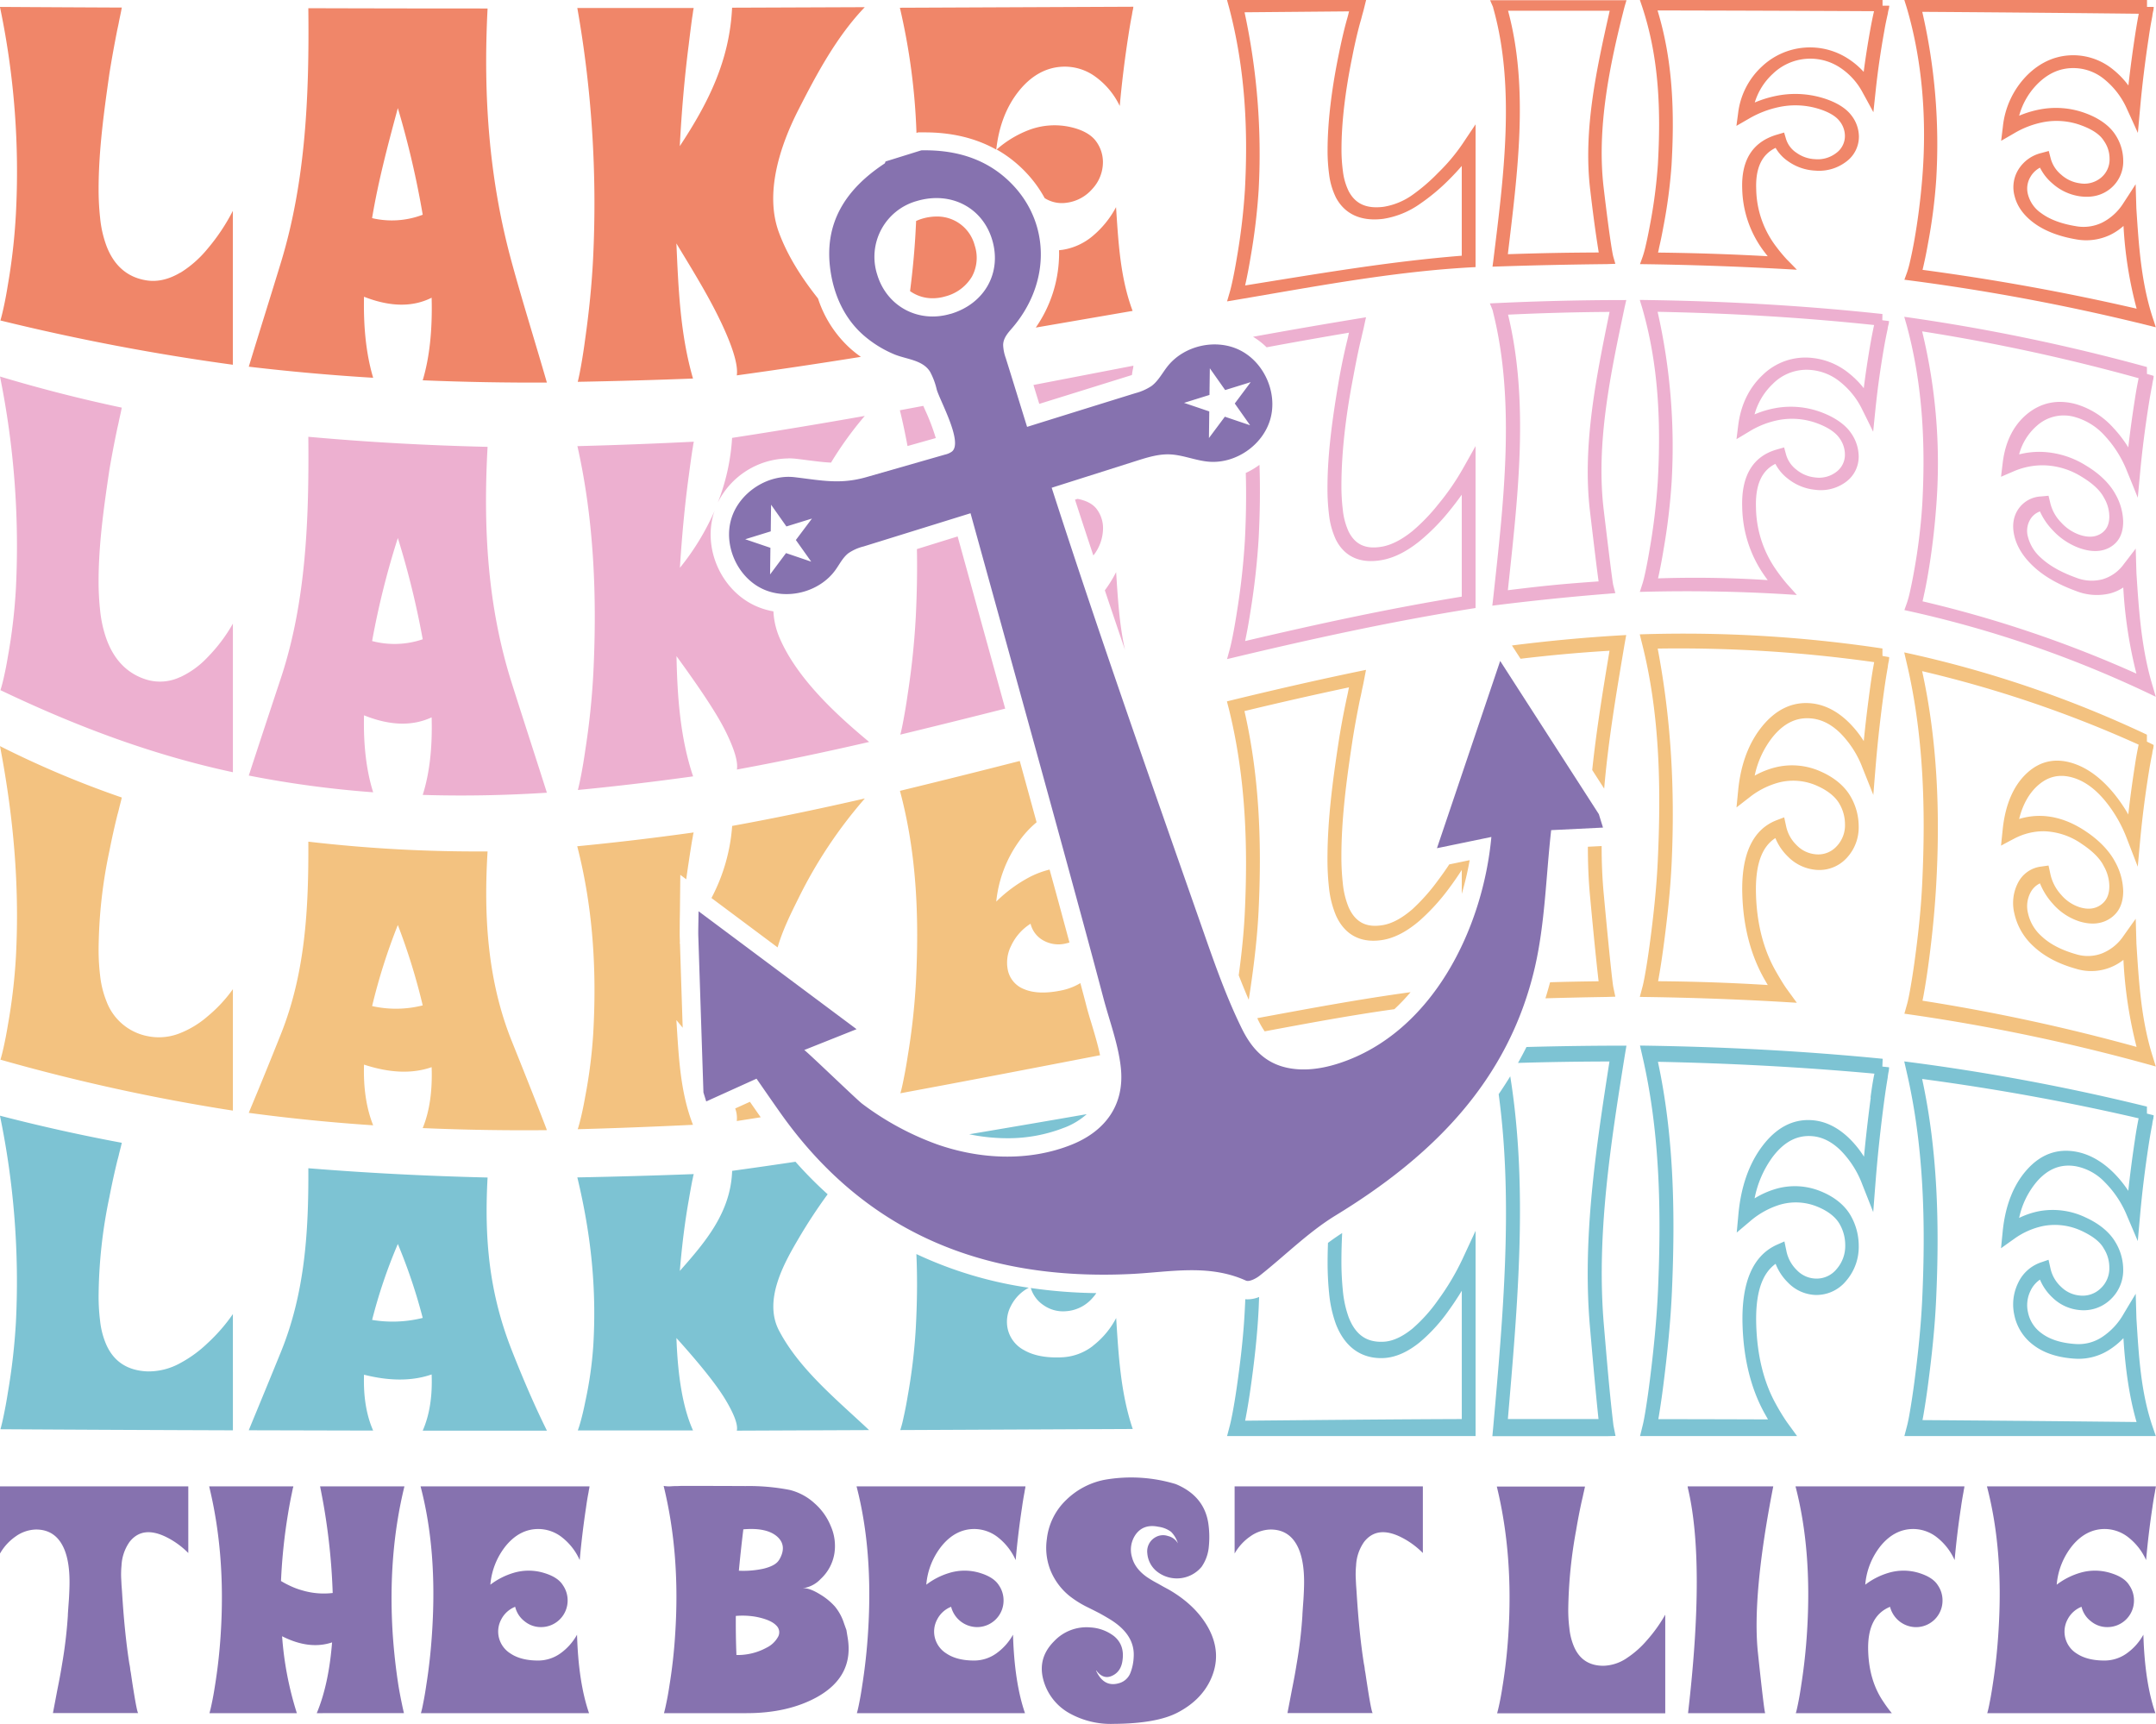
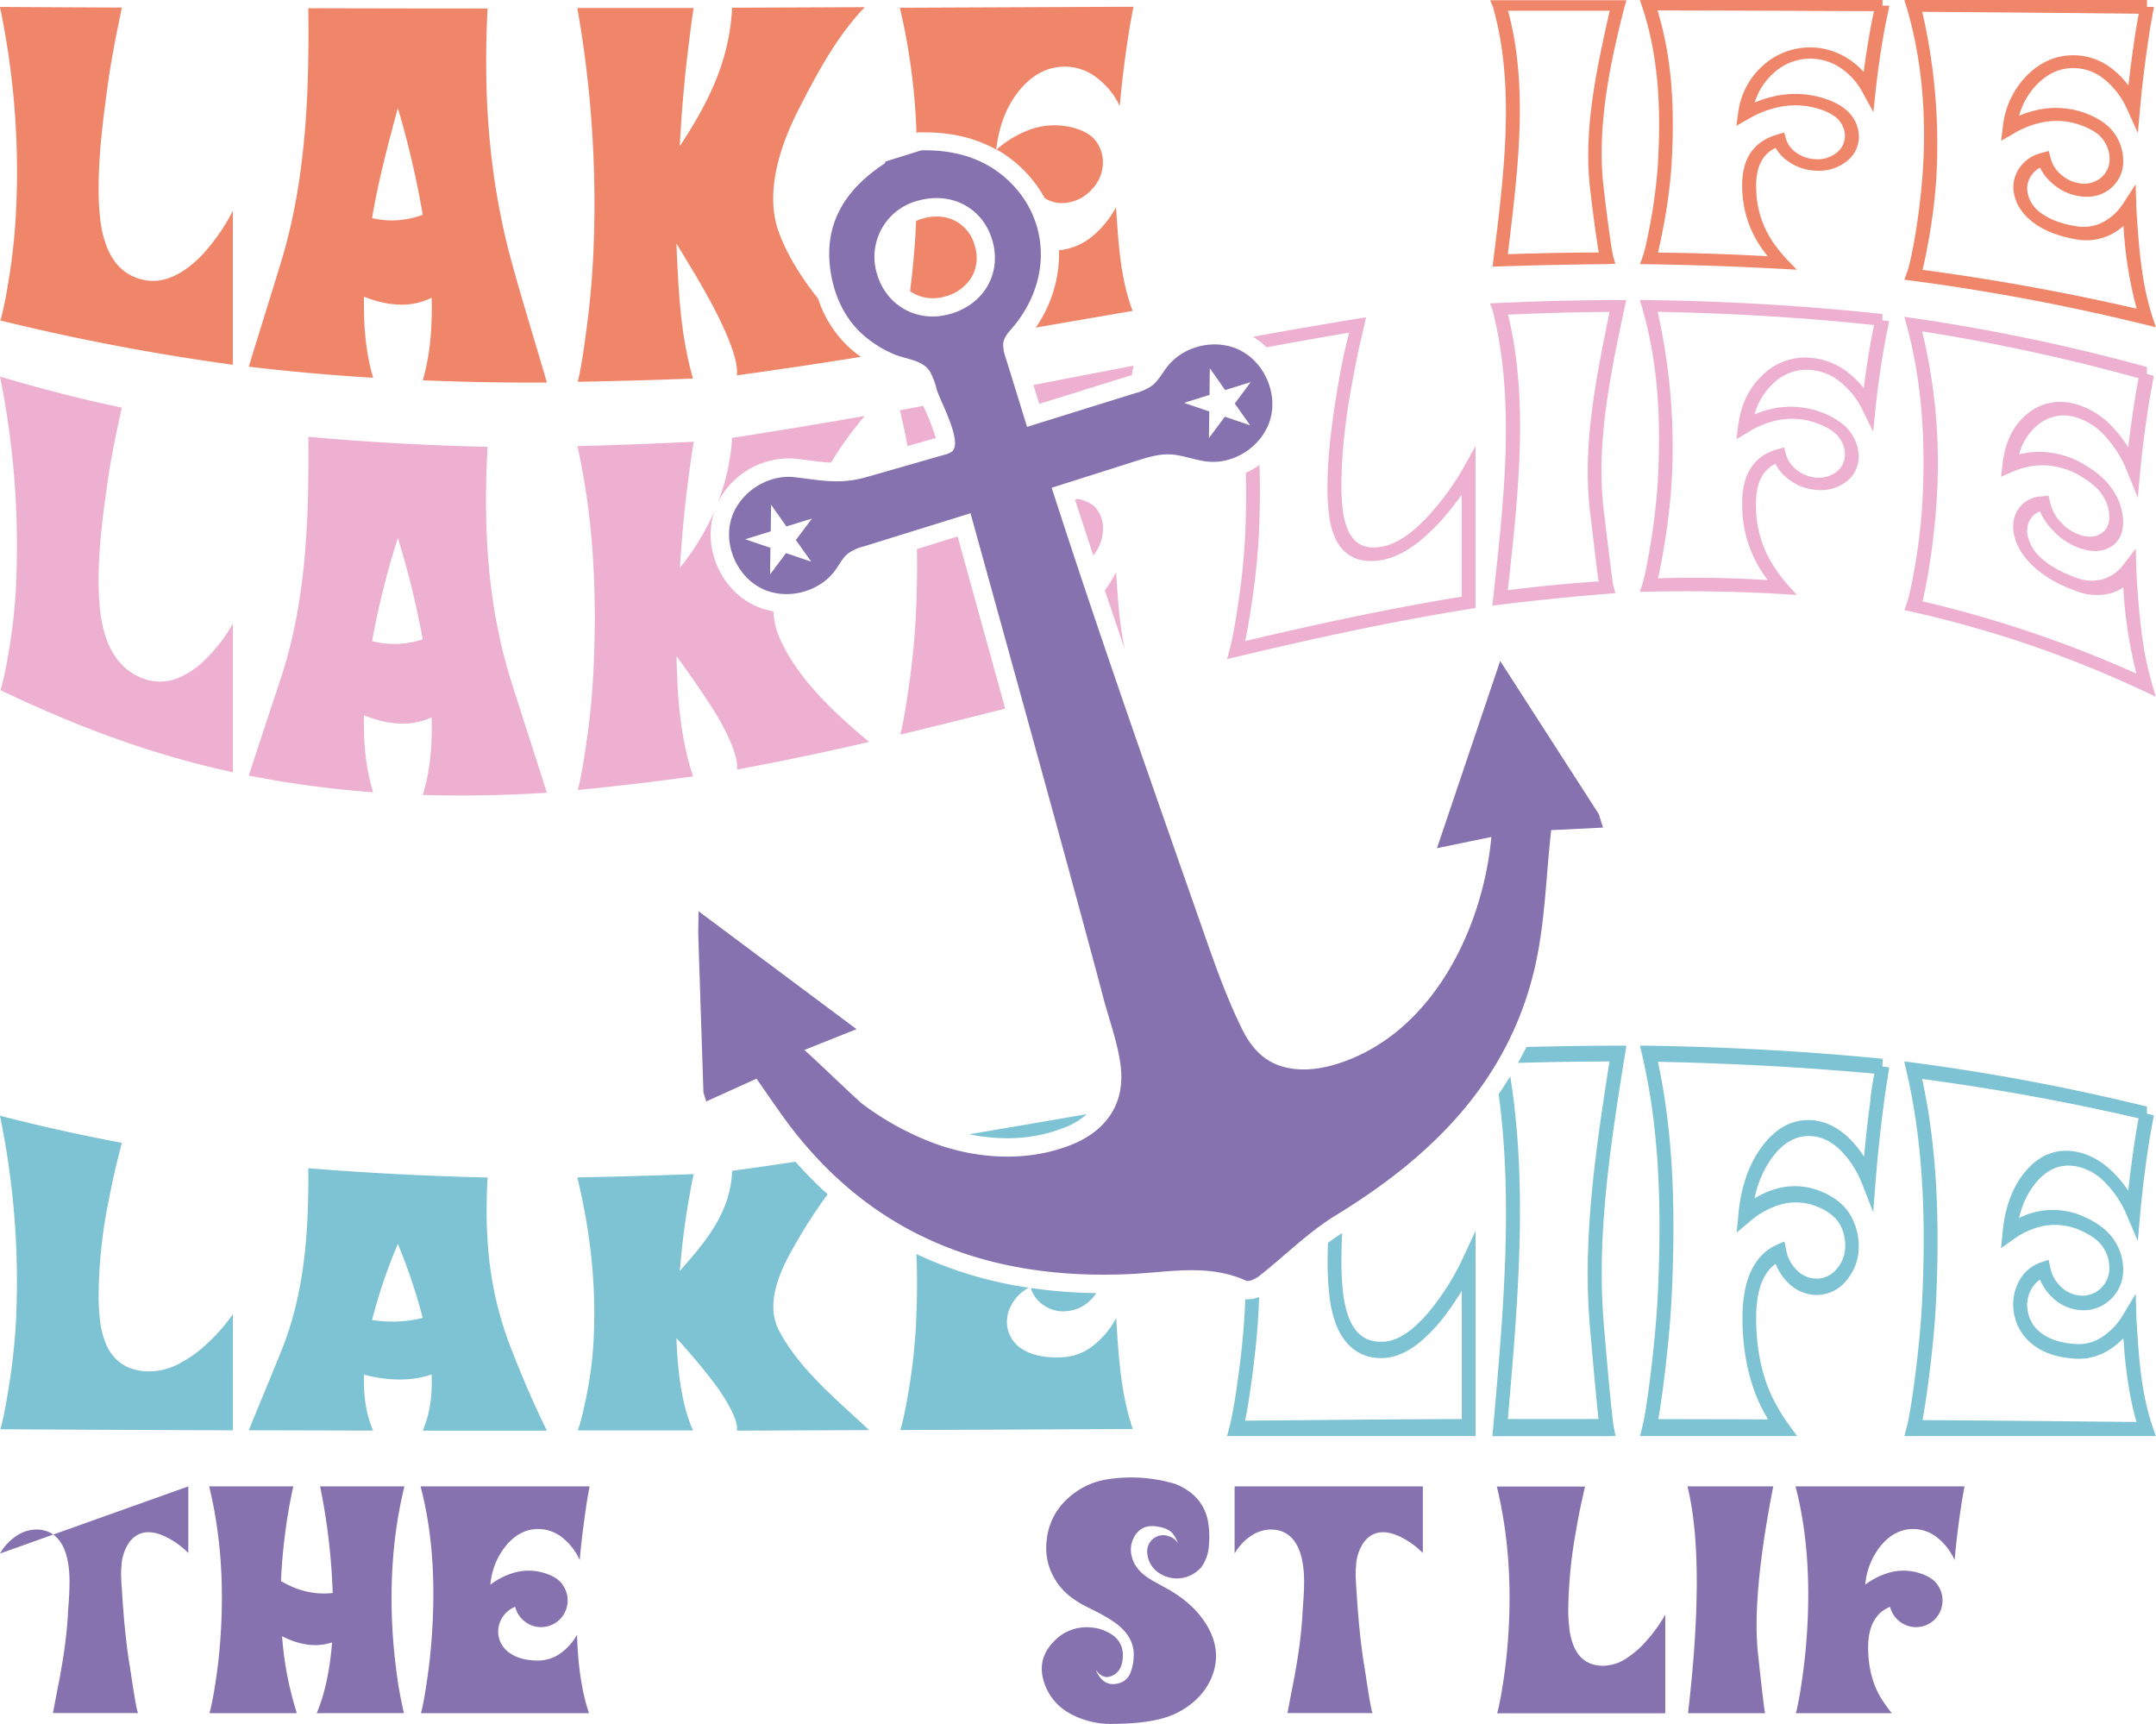
<svg xmlns="http://www.w3.org/2000/svg" id="Objects" viewBox="0 0 844 674.77">
  <defs>
    <style>.cls-1{fill:#8672af;}.cls-2{fill:#f08669;}.cls-3{fill:#edb0d0;}.cls-4{fill:#f3c280;}.cls-5{fill:#7dc3d3;}</style>
  </defs>
  <title>Lake Life</title>
-   <path class="cls-1" d="M83.71,676.46v26.08a32.18,32.18,0,0,0-8.43-6.15q-9.45-4.75-14.57,1.81a17.5,17.5,0,0,0-3.14,9.27,34.88,34.88,0,0,0-.12,5.12l.12,2.47.19,2.47q1,16.5,2.89,28.43.06.18.24,1.26l.06.48.06.6.24,1.33q.54,3.74,1,6.56,1.45,9,1.87,9H30.72l1.8-9.46q1.09-5.35,1.75-9.51a178.56,178.56,0,0,0,2.29-19.15c0-.73.1-1.75.18-3.07l.24-3.32c.16-2.65.24-4.91.24-6.8q0-8-2.11-12.95-3.26-7.59-11-7.59A14.22,14.22,0,0,0,16.2,696a20.46,20.46,0,0,0-6.2,6.75V676.46Z" transform="translate(-10 -94.61)" />
+   <path class="cls-1" d="M83.71,676.46v26.08a32.18,32.18,0,0,0-8.43-6.15q-9.45-4.75-14.57,1.81a17.5,17.5,0,0,0-3.14,9.27,34.88,34.88,0,0,0-.12,5.12l.12,2.47.19,2.47q1,16.5,2.89,28.43.06.18.24,1.26l.06.48.06.6.24,1.33q.54,3.74,1,6.56,1.45,9,1.87,9H30.72l1.8-9.46q1.09-5.35,1.75-9.51a178.56,178.56,0,0,0,2.29-19.15c0-.73.1-1.75.18-3.07l.24-3.32c.16-2.65.24-4.91.24-6.8q0-8-2.11-12.95-3.26-7.59-11-7.59A14.22,14.22,0,0,0,16.2,696a20.46,20.46,0,0,0-6.2,6.75Z" transform="translate(-10 -94.61)" />
  <path class="cls-1" d="M168.32,676.46q-6.56,26.74-4.58,57.87.73,10.54,2.29,20.42c.4,2.37.83,4.6,1.27,6.68.32,1.57.6,2.83.84,3.8H134q4.69-11.21,6-27.71-8.91,3-19.57-2.4a130.06,130.06,0,0,0,5.78,30.11H92c.28-1,.58-2.23.9-3.8q.67-3.12,1.21-6.68,1.62-9.88,2.29-20.42,2-31.12-4.52-57.87h32.94v.18l-.06.24-.12.3a9.1,9.1,0,0,1-.18.91l-.24,1.2q-.78,3.68-1.45,7.77A220.58,220.58,0,0,0,120,713.5a36.52,36.52,0,0,0,3.5,1.86,28.66,28.66,0,0,0,4.63,1.75,29.76,29.76,0,0,0,12.11,1.08,248,248,0,0,0-2.71-29.26c-.48-3.17-1-6.21-1.57-9.1-.16-.88-.32-1.7-.48-2.47q-.06-.36-.12-.66l-.06-.18v-.06Z" transform="translate(-10 -94.61)" />
  <path class="cls-1" d="M220.71,744.63a15,15,0,0,0,8.62-2.77,22.22,22.22,0,0,0,6.56-7.35q.54,18.68,4.7,30.72H174.77c.28-.93.58-2.23.9-3.92.44-2.17.84-4.49,1.2-7q1.63-10.25,2.29-21,2.06-31.8-4.52-56.85h66.13v.12a2,2,0,0,0-.06.48,15,15,0,0,0-.3,1.63c-.37,1.89-.71,3.91-1,6.08q-1.56,10.31-2.47,20.54a23.24,23.24,0,0,0-6.8-8.8,15,15,0,0,0-9.4-3.37q-7.1,0-12.46,6.27a27.87,27.87,0,0,0-6.32,15.53,28.18,28.18,0,0,1,9.09-4.63,20.54,20.54,0,0,1,12,.06c3.58,1.08,6,2.67,7.29,4.75a10.43,10.43,0,0,1,1.87,6,10.4,10.4,0,0,1-10.42,10.42,10,10,0,0,1-6.45-2.29,10.09,10.09,0,0,1-3.67-5.66,10.47,10.47,0,0,0-5.48,5,10,10,0,0,0-.9,7,10.16,10.16,0,0,0,4.51,6.26Q213.91,744.64,220.71,744.63Z" transform="translate(-10 -94.61)" />
-   <path class="cls-1" d="M341.82,735.6q2.58,15.17-11.92,23.3-11.44,6.33-27.65,6.33H269.92c.28-1,.58-2.25.9-3.86.44-2,.84-4.27,1.2-6.68a202.6,202.6,0,0,0,2.29-20.42q2.06-31.18-4.52-58a12,12,0,0,0,3.32.12l1.2-.06h1.09l1.2-.06q13.25,0,25.23.06a83.38,83.38,0,0,1,17.29,1.51,22.3,22.3,0,0,1,9.75,5.24,23.69,23.69,0,0,1,6.38,9,19.2,19.2,0,0,1,1.39,10.6,17.32,17.32,0,0,1-5.36,10,11.76,11.76,0,0,1-6.8,3.62h-.06l-.13.06q2.41-.3,6.81,2.41a24.83,24.83,0,0,1,5.72,4.69,19.84,19.84,0,0,1,3.61,6.69l.91,2.53Zm-39.63,6.62a23.24,23.24,0,0,0,7.83-2.59,10.3,10.3,0,0,0,4.52-4.21,3.65,3.65,0,0,0-.66-4.52c-1.41-1.48-4-2.61-7.83-3.37a30.36,30.36,0,0,0-8-.36q-.06,8,.24,15.29A22.06,22.06,0,0,0,302.19,742.22Zm12.83-37q3.19-5.43-.66-9-4.1-3.74-13.37-2.95-1,8.19-1.75,16.2a37.28,37.28,0,0,0,9.58-.78C312.07,707.9,314.14,706.75,315,705.19Z" transform="translate(-10 -94.61)" />
-   <path class="cls-1" d="M391.38,744.63a14.92,14.92,0,0,0,8.61-2.77,22.14,22.14,0,0,0,6.57-7.35q.54,18.68,4.69,30.72H345.43c.28-.93.58-2.23.91-3.92.44-2.17.84-4.49,1.2-7q1.62-10.25,2.29-21,2-31.8-4.52-56.85h66.12v.12a2,2,0,0,0-.06.48,15,15,0,0,0-.3,1.63c-.36,1.89-.7,3.91-1,6.08q-1.57,10.31-2.47,20.54a23.44,23.44,0,0,0-6.8-8.8,15.08,15.08,0,0,0-9.4-3.37q-7.11,0-12.46,6.27a27.88,27.88,0,0,0-6.33,15.53,28.12,28.12,0,0,1,9.1-4.63,20.54,20.54,0,0,1,12,.06Q399,712,401,715.12a10.42,10.42,0,0,1,1.86,6,10.38,10.38,0,0,1-10.42,10.42,10.57,10.57,0,0,1-10.11-7.95,10.43,10.43,0,0,0-5.48,5,10,10,0,0,0-.91,7,10.18,10.18,0,0,0,4.52,6.26Q384.58,744.64,391.38,744.63Z" transform="translate(-10 -94.61)" />
  <path class="cls-1" d="M467.56,716.87q10.37,6,15.3,14.69,5.89,10.55.84,21-3.79,7.77-12.65,12.41-8.25,4.34-25.05,4.45a33.18,33.18,0,0,1-17.22-4.09,21.28,21.28,0,0,1-10.36-13.19q-2.28-8.55,4.22-15.06A17.41,17.41,0,0,1,437,731.68a16.63,16.63,0,0,1,9.15,3.44c2.69,2.24,3.8,5.3,3.31,9.15q-.48,4.51-3.85,6.2-3.61,1.88-6.5-2,0,.12-.06.06l-.06-.06v-.07q3.12,7.05,9.39,5a6.65,6.65,0,0,0,4.16-4,19.28,19.28,0,0,0,1.26-6.2q.54-8.69-9.27-14.7c-1.17-.72-2.55-1.52-4.16-2.41L438.23,725l-2.16-1.08a39.51,39.51,0,0,1-7.41-4.58,24.92,24.92,0,0,1-7.59-10.42,23.9,23.9,0,0,1-1.26-11.86,24.93,24.93,0,0,1,7.58-15.3,29.5,29.5,0,0,1,15.06-7.89,60.05,60.05,0,0,1,27.82,1.69q11.44,4.76,12.83,16a37,37,0,0,1,.12,8.37,16.28,16.28,0,0,1-2.83,8,12.58,12.58,0,0,1-17.83,1.56,10.12,10.12,0,0,1-3.43-6.86,6.3,6.3,0,0,1,3.31-6.33,5.9,5.9,0,0,1,4.76-.42,6,6,0,0,1,3.91,2.89,11,11,0,0,0-2.65-4.51,10.64,10.64,0,0,0-5-2q-5.79-1.2-8.86,3a10.35,10.35,0,0,0-1.44,9q1.14,4.4,5.84,7.71a43.9,43.9,0,0,0,4.28,2.53l2.22,1.26Z" transform="translate(-10 -94.61)" />
  <path class="cls-1" d="M567,676.46v26.08a32.18,32.18,0,0,0-8.43-6.15q-9.46-4.75-14.58,1.81a17.41,17.41,0,0,0-3.13,9.27,34.88,34.88,0,0,0-.12,5.12l.12,2.47.18,2.47q1,16.5,2.89,28.43.06.18.24,1.26l.06.48.06.6.24,1.33c.36,2.49.71,4.68,1,6.56q1.44,9,1.86,9H514l1.81-9.46q1.08-5.35,1.74-9.51a176,176,0,0,0,2.29-19.15c0-.73.1-1.75.18-3.07l.24-3.32c.16-2.65.25-4.91.25-6.8q0-8-2.11-12.95-3.25-7.59-11-7.59a14.22,14.22,0,0,0-7.89,2.65,20.36,20.36,0,0,0-6.2,6.75V676.46Z" transform="translate(-10 -94.61)" />
  <path class="cls-1" d="M637.69,746.68a17.12,17.12,0,0,0,9.33-3.13,37.23,37.23,0,0,0,7.71-6.87,58.78,58.78,0,0,0,7.16-10v38.6H596.07c.28-1,.58-2.23.91-3.8q.66-3.12,1.2-6.68,1.62-9.88,2.29-20.42,2-31.12-4.52-57.87h34.51c0,.2-.18.86-.42,2q-.24,1-.36,1.62c-.16.73-.33,1.43-.49,2.11Q627.93,688,627,693.62a182.53,182.53,0,0,0-3.08,30.78,56.45,56.45,0,0,0,.43,7.52,24.41,24.41,0,0,0,1.8,7.23Q629.38,746.68,637.69,746.68Z" transform="translate(-10 -94.61)" />
  <path class="cls-1" d="M670.81,765.23q6.86-59-.06-88.11a2.58,2.58,0,0,1-.06-.48l-.06-.18h33.54q-8.37,42.82-6,65.16T701,765.23Z" transform="translate(-10 -94.61)" />
  <path class="cls-1" d="M749.88,723.61q-9,3.67-8.55,17.29.36,11.75,6,19.93a46.91,46.91,0,0,0,3.25,4.4H713c.28-.93.58-2.23.91-3.92.44-2.17.84-4.49,1.2-7q1.62-10.25,2.29-21,2-31.8-4.52-56.85H779v.12a2,2,0,0,0-.06.48,15,15,0,0,0-.3,1.63c-.36,1.89-.7,3.91-1,6.08q-1.57,10.31-2.47,20.54a23.44,23.44,0,0,0-6.8-8.8,15.08,15.08,0,0,0-9.4-3.37q-7.11,0-12.47,6.27a27.94,27.94,0,0,0-6.32,15.53,28.12,28.12,0,0,1,9.1-4.63,20.54,20.54,0,0,1,12,.06q5.36,1.68,7.29,4.75a10.42,10.42,0,0,1,1.86,6A10.38,10.38,0,0,1,760,731.56a10.57,10.57,0,0,1-10.11-7.95Z" transform="translate(-10 -94.61)" />
-   <path class="cls-1" d="M833.89,744.63a14.92,14.92,0,0,0,8.61-2.77,22,22,0,0,0,6.56-7.35q.54,18.68,4.7,30.72H787.94c.28-.93.58-2.23.9-3.92.44-2.17.84-4.49,1.21-7q1.62-10.25,2.28-21,2.05-31.8-4.51-56.85h66.12v.12a2,2,0,0,0-.06.48,15,15,0,0,0-.3,1.63c-.36,1.89-.7,3.91-1,6.08q-1.56,10.31-2.46,20.54a23.36,23.36,0,0,0-6.81-8.8,15,15,0,0,0-9.39-3.37q-7.11,0-12.47,6.27a27.94,27.94,0,0,0-6.32,15.53,28.18,28.18,0,0,1,9.09-4.63,20.54,20.54,0,0,1,12,.06q5.37,1.62,7.29,4.75a10.36,10.36,0,0,1,1.87,6,10.38,10.38,0,0,1-10.42,10.42,9.92,9.92,0,0,1-6.44-2.29,10.05,10.05,0,0,1-3.68-5.66,10.47,10.47,0,0,0-5.48,5,10.09,10.09,0,0,0,3.62,13.31Q827.09,744.64,833.89,744.63Z" transform="translate(-10 -94.61)" />
-   <path class="cls-2" d="M587.63,199.17c-32.59,1.61-65.12,8.05-97.28,13.42l1-3.42c.37-1.25.77-2.91,1.2-4.93.59-2.75,1.14-5.72,1.64-8.76a245.37,245.37,0,0,0,3.14-26.33c1.32-24,.07-47.82-6.17-71.53-.33-1.2-.5-1.8-.82-3h54.45c-.27,1.06-.4,1.58-.66,2.64-.06.23-.23,1-.59,2.27q-.31,1.1-.48,1.77c-.22.9-.48,1.73-.7,2.51-1.17,4.31-2.17,8.79-3,13.06-2.77,13.51-4.21,25.82-4.21,36.12a62.7,62.7,0,0,0,.56,8.69,24.27,24.27,0,0,0,2.28,7.82c2.62,4.91,6.89,6.88,13.52,6.08a26.87,26.87,0,0,0,11.43-4.68A71.66,71.66,0,0,0,573,162.23a73.09,73.09,0,0,0,9.57-11.38c2-3,3.05-4.56,5.07-7.57Zm-90.21,7.18c28.17-4.51,56.36-9.38,84.81-11.64V159.57c-1.57,1.83-3.3,3.68-5.16,5.53a78.18,78.18,0,0,1-11.24,9.34,33.9,33.9,0,0,1-14.36,5.84c-8.68,1.09-15-1.84-18.47-8.29a28.4,28.4,0,0,1-2.7-9.17,68.09,68.09,0,0,1-.6-9.32c0-10.65,1.46-23.33,4.29-37.2.89-4.37,1.89-9,3.1-13.4.22-.81.47-1.63.67-2.43.08-.34.2-.84.36-1.41l-40.92.36a262.72,262.72,0,0,1,5.53,69.4,241.5,241.5,0,0,1-3.2,26.64c-.51,3.09-1.08,6.15-1.69,9Q497.63,205.44,497.42,206.35Z" transform="translate(-10 -94.61)" />
  <path class="cls-2" d="M639,198c-14.93.16-29.81.48-44.74,1l.35-2.61c3.9-31.79,8.74-67.36,0-98.43a4.17,4.17,0,0,1-.13-.58l-1.16-2.68h53.4L646,97.09c-5.89,22.88-11,47.68-8.21,71.09,2.53,21.38,3.56,26.22,3.75,26.88.32,1.12.49,1.69.81,2.82Zm-38.67-3.89c14.21-.44,21.31-.59,35.52-.67-.5-3.15-1.66-10.16-3.36-24.73-2.74-23.3,2.5-47,7.65-69.89H600.35C608.66,129.4,603.92,163.18,600.28,194.06Z" transform="translate(-10 -94.61)" />
  <path class="cls-2" d="M713.42,200.2C692.92,199,672.48,198.26,652,198c.43-1.18.64-1.77,1.06-2.94a41.29,41.29,0,0,0,1.18-4.3c.58-2.48,1.14-5.19,1.65-8A197.39,197.39,0,0,0,659,159c1.18-20.72.58-41.49-6.16-61.79l-.89-2.62h95v2.24h2.62v.42l-.08.27v.27l-.08.28a13.43,13.43,0,0,0-.36,1.61l0,.13c-.49,2.13-1,4.46-1.4,6.88-1.41,7.78-2.57,15.68-3.39,23.48-.36,3.35-.53,5-.89,8.37-1.7-3.14-2.55-4.71-4.26-7.81a26.55,26.55,0,0,0-8.6-9.53,21.13,21.13,0,0,0-26.51,2.3,25.2,25.2,0,0,0-7.07,11.23,43.79,43.79,0,0,1,8.1-2.53,37.44,37.44,0,0,1,18.1.64c5.55,1.61,9.43,4.06,11.57,6.86a13.73,13.73,0,0,1,3,8.32,12.13,12.13,0,0,1-4.93,9.84,17.51,17.51,0,0,1-12.17,3.54,20,20,0,0,1-10.61-3.65,16,16,0,0,1-4.9-5.26c-5.46,2.63-7.92,8-7.59,16.21A38,38,0,0,0,705.2,191a64.78,64.78,0,0,0,4.29,5.18C711.06,197.75,711.85,198.56,713.42,200.2Zm-54.36-6.72c14.31.16,28.65.63,42.94,1.43-.41-.51-.83-1.06-1.28-1.64a42.19,42.19,0,0,1-8.7-24.61c-.45-11.34,4.06-18.5,13.5-21.31l2.9-.86.75,2.53a10,10,0,0,0,4.12,5.41,13.42,13.42,0,0,0,7.24,2.49,11.86,11.86,0,0,0,8.32-2.44,8.18,8.18,0,0,0,3.37-6.71,9.35,9.35,0,0,0-2.1-5.77c-1.49-1.95-4.38-3.68-8.66-4.93a30.92,30.92,0,0,0-15-.56A39.26,39.26,0,0,0,694.75,141l-5,2.88c.27-2,.4-3,.67-5a29.58,29.58,0,0,1,9.38-18.3,27.42,27.42,0,0,1,33.93-2.83,30.21,30.21,0,0,1,5.84,5c.73-5.62,1.63-11.28,2.64-16.86.44-2.42.91-4.76,1.41-6.9q-42.37-.21-84.75-.29c6.11,20,6.65,40.31,5.48,60.59a202.57,202.57,0,0,1-3.2,24.14c-.51,2.82-1.08,5.62-1.68,8.15C659.35,192.31,659.21,192.92,659.06,193.48Z" transform="translate(-10 -94.61)" />
  <path class="cls-2" d="M853.92,222.72a840.75,840.75,0,0,0-98.42-18.61c.43-1.17.64-1.75,1.06-2.92a40.45,40.45,0,0,0,1.18-4.34c.58-2.51,1.14-5.28,1.65-8.13,1.41-7.92,2.47-16.36,3.14-24.73,1.75-22,.17-45.18-6.16-66.54-.36-1.13-.54-1.7-.89-2.84h95V97.3h2.62v.51l-.08.32v.33l-.08.33a18.89,18.89,0,0,0-.36,1.94l0,.15c-.5,2.55-1,5.33-1.4,8.22-1.41,9.27-2.57,18.6-3.39,27.75-.36,3.92-.53,5.88-.89,9.79-1.7-3.78-2.55-5.65-4.26-9.36A31.13,31.13,0,0,0,834,125.83a19.08,19.08,0,0,0-11.33-4.54c-5.77-.3-10.74,1.81-15.18,6.29a28,28,0,0,0-7.06,12.33,39.41,39.41,0,0,1,8.1-2.46,33.36,33.36,0,0,1,18.1,1.56c5.51,2.07,9.38,5.05,11.54,8.48a18.56,18.56,0,0,1,3,9.88,13.69,13.69,0,0,1-4.93,11c-3.33,2.76-7.45,3.74-12.17,3.06a20.45,20.45,0,0,1-10.61-5,19.37,19.37,0,0,1-4.87-6.19,9.33,9.33,0,0,0-3.68,3.51,8.92,8.92,0,0,0-1,7.09A12.72,12.72,0,0,0,809,178c3.32,2.49,7.94,4.22,13.65,5.15A16.7,16.7,0,0,0,833,181.71a21.11,21.11,0,0,0,8.26-7.62c1.91-2.92,2.87-4.39,4.77-7.36.11,3.78.17,5.66.28,9.44.94,14.41,1.86,28.79,6.35,42.64C853.18,220.37,853.43,221.15,853.92,222.72Zm-91.31-22.48c28.25,3.78,56,8.78,83.81,15.2a157.1,157.1,0,0,1-5.14-32.39,22.66,22.66,0,0,1-5.18,3.49,21.86,21.86,0,0,1-13.44,1.75c-6.77-1.16-12.4-3.35-16.63-6.53-3.92-2.95-6.42-6.46-7.39-10.41A13.12,13.12,0,0,1,800.12,161a14.51,14.51,0,0,1,9-6.5l2.9-.79.75,2.9a12.4,12.4,0,0,0,4.12,6.38,13.6,13.6,0,0,0,7.24,3.36,10.21,10.21,0,0,0,8.32-2.16,9.22,9.22,0,0,0,3.37-7.48,12,12,0,0,0-2.1-6.79l-.08-.11c-1.41-2.36-4.29-4.4-8.55-6a27.83,27.83,0,0,0-15-1.42,35.63,35.63,0,0,0-11.71,4.45l-5,2.89c.27-2.19.4-3.28.67-5.47a33.49,33.49,0,0,1,9.37-20.06c5.45-5.49,12-8.25,19.29-7.94a24.67,24.67,0,0,1,14.65,5.7,33.63,33.63,0,0,1,5.84,6.11c.73-6.59,1.63-13.25,2.64-19.87.44-2.87.91-5.64,1.41-8.21q-42.37-.47-84.75-.75a230.65,230.65,0,0,1,5.47,65.58A212.54,212.54,0,0,1,764.73,190c-.51,2.92-1.09,5.79-1.68,8.37C762.9,199.06,762.75,199.68,762.61,200.24Z" transform="translate(-10 -94.61)" />
  <path class="cls-2" d="M376.63,179.37a20,20,0,0,0-5.77.89,16.39,16.39,0,0,0-2.25.87c0,.81-.06,1.63-.1,2.44-.4,8.4-1.2,16.76-2.25,25a15.1,15.1,0,0,0,8.82,2.79,17.42,17.42,0,0,0,5-.73,17.1,17.1,0,0,0,10.4-7.73,15.46,15.46,0,0,0,1.08-12.24A15.13,15.13,0,0,0,376.63,179.37Zm61.22,7.54a24.07,24.07,0,0,1-11.91,5.49l-1.36.16c0,.84.05,1.68,0,2.53a51,51,0,0,1-9.11,27.75l37.91-6.53c-4.87-13-5.57-26.93-6.49-40.61A37.82,37.82,0,0,1,437.85,186.91ZM362.27,97.64a251.72,251.72,0,0,1,6.5,49l.68-.21,1,0,1.61,0c10.61,0,19.95,2.27,27.94,6.74,1-9,3.86-16.61,8.7-22.74s10.69-9.43,17.23-9.71a20.28,20.28,0,0,1,13,4,30.18,30.18,0,0,1,9.41,11.37q1.25-13.89,3.41-27.73.66-4.36,1.41-8.14a17.82,17.82,0,0,1,.42-2.17,2.8,2.8,0,0,1,.08-.64v-.16ZM427.36,174a16,16,0,0,0,10.24-5.43,15.37,15.37,0,0,0,4.16-10.5,13.72,13.72,0,0,0-2.58-8c-1.8-2.58-5.14-4.59-10.07-5.71a28.42,28.42,0,0,0-16.57,1.23,41.3,41.3,0,0,0-12.38,7.54,49,49,0,0,1,12,9.56,47.21,47.21,0,0,1,6.79,9.47A12.54,12.54,0,0,0,427.36,174ZM348.53,97.42l-51.94.2c-1,20.74-9.29,37.24-20.48,54.2.7-13.22,1.81-26.54,3.5-39.68.44-3.73.89-7.24,1.33-10.51.17-1,.31-2,.42-2.86.05-.28.11-.55.17-.82v-.21H236a439.86,439.86,0,0,1,6.25,96.5c-.51,11.37-1.67,22.47-3.17,33.05q-.75,5.7-1.66,10.72c-.45,2.49-.86,4.52-1.25,6.06q22.58-.41,45.12-1.28c-5-17.22-5.72-35.08-6.5-52.89,6.82,11.34,14,22.72,19.27,34.81,3.45,7.91,4.87,13.53,4.37,16.84q24.33-3.36,48.57-7.25a46.52,46.52,0,0,1-3.93-3.09,45.29,45.29,0,0,1-12.84-19.75c-6.34-8-11.82-16.48-15.27-25.75-5.73-15.37.33-33.9,7.61-48.16C329.65,123.67,337.51,108.9,348.53,97.42Zm-147.66.51q-35.09,0-70.17-.11c.38,33.56-.9,67.31-10.74,99.58-4.14,13.57-8.44,27.15-12.57,40.75q24.27,2.86,48.69,4.34c-2.66-8.93-3.85-19.48-3.58-31.72q15.31,6,26.47.38.51,19-3.49,32.33,24.28,1,48.61.89c-4.54-15.73-9.53-31.6-13.78-47.14C201.41,164.67,199.11,132.12,200.87,97.93Zm-45.2,82c2.43-14.56,6.22-28.78,10.07-43a355.38,355.38,0,0,1,9.74,41.74A33.89,33.89,0,0,1,155.67,180Zm-75.08,21.4q-6.66,3.94-12.91,3.08c-7.65-1.08-13-5.68-16-13.54a43.45,43.45,0,0,1-2.49-11,102.46,102.46,0,0,1-.59-11.2c0-15.25,2.11-30.34,4.25-45.42q1.34-8.31,3.08-17.07c.22-1,.47-2.1.66-3.17.12-.64.3-1.49.5-2.44.36-1.66.53-2.7.59-3q-23.85-.1-47.7-.25a314.32,314.32,0,0,1,6.24,81.07,237.15,237.15,0,0,1-3.16,27.85c-.5,3.18-1.07,6.15-1.67,8.88-.44,2-.86,3.71-1.24,4.94a880.46,880.46,0,0,0,91,17.33V177.15A77.74,77.74,0,0,1,91.24,192,43.05,43.05,0,0,1,80.59,201.38Z" transform="translate(-10 -94.61)" />
  <path class="cls-3" d="M573,292.05a73.52,73.52,0,0,1-10.09,10.46c-4,3.22-7.82,5.25-11.43,6-6.63,1.31-10.89-.58-13.52-5.78a27.05,27.05,0,0,1-2.28-8.42,76.53,76.53,0,0,1-.56-9.51c0-13.32,1.78-27.42,4.21-40.4.9-4.82,1.87-10,3-15,.21-.91.47-1.86.69-2.91.11-.52.27-1.19.48-2.05.36-1.46.53-2.36.59-2.63.26-1.22.39-1.82.66-3q-22.15,3.61-44.22,7.63a28.64,28.64,0,0,1,5.3,4.12c10.74-2,21.49-3.9,32.25-5.72-.16.66-.28,1.22-.36,1.62-.2.92-.45,1.86-.67,2.8-1.21,5.11-2.28,10.35-3.1,15.26-2.28,13.56-4.31,27.46-4.29,41.39a82,82,0,0,0,.6,10.14,31.28,31.28,0,0,0,2.7,9.81c3.44,6.81,9.79,9.61,18.47,7.89,4.67-.92,9.51-3.44,14.36-7.36A80.15,80.15,0,0,0,577.07,295c1.86-2.27,3.59-4.53,5.16-6.75v39.91c-28.53,4.66-56.68,10.77-84.81,17.39.14-.65.28-1.34.42-2.06.61-3,1.18-6.31,1.69-9.64a285.73,285.73,0,0,0,3.2-28.61c.49-9.57.65-19.13.31-28.67a31.41,31.41,0,0,1-5.36,3.18c.26,8.78.1,17.58-.35,26.39a280.13,280.13,0,0,1-3.14,28.15c-.5,3.26-1.05,6.44-1.64,9.38-.43,2.16-.83,3.94-1.2,5.28l-1,3.67c32.25-7.74,64.5-14.84,97.28-20V269.23c-2,3.58-3,5.38-5.06,9A95.37,95.37,0,0,1,573,292.05ZM384.88,304.6l-15.94,4.95c.17,8.75,0,17.52-.43,26.29a304.19,304.19,0,0,1-3.16,30.39c-.5,3.61-1.08,7-1.67,10.18-.45,2.45-.86,4.39-1.25,5.77Q383,377.2,403.5,372q-5.33-19.31-10.6-38.33Q388.9,319.11,384.88,304.6Zm57.63,21.09q3.92,11.69,7.9,23.35c-2.26-10-2.81-20.3-3.49-30.47A48.64,48.64,0,0,1,442.51,325.69Zm-66.18-59.6a84.5,84.5,0,0,0-4.19-11c-.25-.56-.48-1.09-.7-1.6l-9.17,1.72c1.15,4.66,2.12,9.34,3,14Zm55.5,23.8-1,.32q3.54,10.92,7.18,21.85a17.35,17.35,0,0,0,3.79-10.62,12.31,12.31,0,0,0-2.58-7.68C437.74,291.89,435.28,290.55,431.83,289.89Zm162.58-73.53a4.78,4.78,0,0,0,.13.66c8.87,35.55,3.93,75.43,0,111.68l-.35,3c14.94-1.88,29.74-3.42,44.74-4.62l3.42-.29c-.32-1.23-.49-1.84-.81-3.07-.19-.72-.9-5.74-3.75-29.6-3.13-26.32,2.83-53.71,8.21-79.3l.63-2.76q-26.71,0-53.4,1.32C593.71,214.56,594,215.16,594.41,216.36Zm5.94,1.42c13.22-.61,26.5-1,39.74-1.07-5.16,25.3-10.75,52.24-7.65,78.2,1.93,16.29,2.86,23.83,3.36,27.29-14.21,1-21.31,1.7-35.52,3.45C604,290.45,608.83,252.72,600.35,217.78ZM315,343.88a29.75,29.75,0,0,1-2.23-9.95,29.06,29.06,0,0,1-7.66-2.45c-12.88-6.27-19.81-22-15.77-35.7.13-.46.3-.9.46-1.35a97.52,97.52,0,0,1-13.64,22.45c.84-13.25,2-25.35,3.5-36.2.44-3.41.89-6.61,1.33-9.6.17-.94.31-1.81.42-2.62.05-.25.11-.5.17-.75v-.19c-15.19.75-30.34,1.34-45.54,1.73,6.54,29.13,7.68,59.1,6.25,88.52a298.21,298.21,0,0,1-3.17,30.49c-.5,3.52-1.06,6.84-1.66,9.94-.45,2.32-.86,4.21-1.25,5.65,15.13-1.46,30.06-3.24,45.12-5.33-5.06-15-6.19-31.34-6.5-47.06,9.44,13,15.86,22.61,19.27,29.54s4.87,11.84,4.37,14.85c17.34-3.19,34.6-6.84,51.78-10.8C336.68,373.8,321.62,359.68,315,343.88ZM200.87,269.53c-23.48-.55-46.78-1.82-70.17-3.94.28,31.63-.73,64.22-10.74,94.46-4.2,12.66-8.42,25.42-12.57,38.15a407.29,407.29,0,0,0,48.69,6.55q-4-12.74-3.58-30.13c10.21,4.11,19,4.28,26.47.79.34,11.91-.83,22-3.49,30.37,16.2.5,32.43.17,48.61-.86-4.56-14.34-9.24-28.66-13.78-43C200.75,331.74,199.13,301,200.87,269.53Zm-45.2,76a319.23,319.23,0,0,1,10.07-40.31,335.1,335.1,0,0,1,9.74,39.64A34.34,34.34,0,0,1,155.67,345.55Zm591.24-128c-31.66-3.42-63.14-5.13-95-5.51.36,1.16.53,1.74.89,2.9,6.54,22.5,7.43,45.34,6.16,68.24a246.89,246.89,0,0,1-3.14,26.24c-.51,3.08-1.06,6.08-1.65,8.83-.43,2.05-.82,3.69-1.18,4.8-.42,1.31-.63,2-1.06,3.28,20.63-.56,40.89-.2,61.47,1.2-1.57-1.77-2.36-2.65-3.93-4.4a70.28,70.28,0,0,1-4.29-5.6,43.42,43.42,0,0,1-7.77-24c-.33-8.91,2.13-14.64,7.59-17.32a17.57,17.57,0,0,0,4.9,5.81,20.24,20.24,0,0,0,10.61,4.33,16.5,16.5,0,0,0,12.17-3.12,12.22,12.22,0,0,0,4.93-10.09,16.15,16.15,0,0,0-3-9c-2.14-3.14-6-6-11.57-8.11a34,34,0,0,0-18.1-1.63,37.61,37.61,0,0,0-8.1,2.45,26,26,0,0,1,7.07-11.87,18.59,18.59,0,0,1,15.17-5.51,20.89,20.89,0,0,1,11.34,4.7,31.28,31.28,0,0,1,8.6,10.82c1.71,3.44,2.56,5.16,4.26,8.64.36-3.51.53-5.26.89-8.76.82-8.15,2-16.37,3.39-24.41.44-2.51.91-4.9,1.4-7.09l0-.13a14,14,0,0,1,.36-1.66l.08-.28V221l.08-.27v-.44l-2.62-.32ZM742.24,229c-1,5.78-1.91,11.68-2.64,17.57a35,35,0,0,0-5.84-5.88,27.27,27.27,0,0,0-14.65-6,23.92,23.92,0,0,0-19.28,6.9c-5.22,5-8.38,11.57-9.38,19.54-.27,2.15-.4,3.23-.67,5.39l5-3A34.51,34.51,0,0,1,706.46,259a28.34,28.34,0,0,1,15,1.35c4.28,1.59,7.17,3.63,8.66,5.81a10.92,10.92,0,0,1,2.1,6.26,8.32,8.32,0,0,1-3.37,6.92,11.09,11.09,0,0,1-8.32,2.16,13.52,13.52,0,0,1-7.24-3,11.31,11.31,0,0,1-4.12-6l-.75-2.75-2.9.83c-9.44,2.71-13.95,10.46-13.5,22.75a47.89,47.89,0,0,0,8.7,26.6c.45.63.87,1.22,1.28,1.77-14.22-.94-28.7-1.15-42.94-.69.15-.62.29-1.29.44-2,.6-2.8,1.17-5.89,1.68-9a245.49,245.49,0,0,0,3.2-26.59,238.84,238.84,0,0,0-5.48-66.75c28.39.54,56.51,2.18,84.75,5.17C743.15,224.1,742.68,226.52,742.24,229Zm17.15,88.61c-.51,2.94-1.07,5.79-1.65,8.37a41.13,41.13,0,0,1-1.18,4.45c-.42,1.2-.63,1.79-1.06,3a439.59,439.59,0,0,1,98.42,33.94c-.49-1.69-.74-2.53-1.23-4.21-4.38-14.45-5.39-29.3-6.35-44.27-.11-3.81-.17-5.72-.28-9.53-1.9,2.5-2.86,3.74-4.77,6.22a15.62,15.62,0,0,1-8.26,5.8,16.61,16.61,0,0,1-10.37-.66C817,318.69,812.33,316.1,809,313a16.37,16.37,0,0,1-5.11-8.17,8.68,8.68,0,0,1,1-7.08,7.22,7.22,0,0,1,3.68-2.93,25.56,25.56,0,0,0,4.87,7.21,26.65,26.65,0,0,0,10.61,7.13c4.72,1.65,8.84,1.56,12.17-.45s4.93-5.35,4.93-9.91a22.64,22.64,0,0,0-3-10.68c-2.16-4-6-7.93-11.55-11.26a34.92,34.92,0,0,0-18.09-5.38,32.76,32.76,0,0,0-8.1,1,22.47,22.47,0,0,1,7.06-11.3,15.71,15.71,0,0,1,15.18-3.2A24.65,24.65,0,0,1,834,265.25a44,44,0,0,1,8.61,13.69c1.71,4.17,2.56,6.27,4.26,10.5.36-3.83.53-5.74.89-9.58.82-9,2-18,3.39-26.87.44-2.77.9-5.41,1.4-7.83l0-.14a16.24,16.24,0,0,1,.36-1.84l.08-.3v-.33l.08-.3v-.5c-1-.32-1.57-.47-2.62-.78v-2.69a756.78,756.78,0,0,0-95-19.66c.35,1.24.53,1.86.89,3.1,6.35,23.27,7.47,46.78,6.16,70.37A227.37,227.37,0,0,1,759.39,317.65Zm3.66,10.42c.59-2.63,1.17-5.57,1.68-8.58,1.43-8.27,2.52-17.15,3.19-26a218.18,218.18,0,0,0-5.47-69.13,752.3,752.3,0,0,1,84.75,18.34c-.5,2.43-1,5.08-1.41,7.84-1,6.36-1.91,12.81-2.64,19.24a48.16,48.16,0,0,0-5.84-7.64,31.67,31.67,0,0,0-14.65-9.29c-7.34-2-13.84-.54-19.29,4-5.22,4.4-8.37,10.76-9.37,18.91-.27,2.21-.4,3.31-.67,5.52l5-2.15A28.71,28.71,0,0,1,810,276.75a29.37,29.37,0,0,1,15,4.55c4.26,2.58,7.14,5.31,8.55,8l.08.14a14.64,14.64,0,0,1,2.1,7.33c0,3.14-1.11,5.39-3.37,6.78s-5,1.51-8.32.39a17.6,17.6,0,0,1-7.24-4.88,16.16,16.16,0,0,1-4.12-7.29l-.75-3.1-2.9.27a11.37,11.37,0,0,0-9,5.07c-1.91,2.89-2.42,6.38-1.48,10.38,1,4.22,3.47,8.2,7.39,11.87,4.23,4,9.86,7.16,16.63,9.65a22.06,22.06,0,0,0,13.44,1,17.28,17.28,0,0,0,5.18-2.33,175.7,175.7,0,0,0,5.14,33.72A462.13,462.13,0,0,0,762.61,330C762.75,329.38,762.9,328.75,763.05,328.07Zm-444.47-54a29.73,29.73,0,0,1,3.27.19c1.51.18,2.95.37,4.35.55,3.32.43,6.28.8,9.12.93a138.69,138.69,0,0,1,13.21-18.28q-25.92,4.6-51.94,8.6A82.76,82.76,0,0,1,291,291.33,31.18,31.18,0,0,1,318.58,274.07Zm97-25.41,1.26,4.09,14.37-4.47,21.09-6.57.8-.25.09-.54a21,21,0,0,1,.42-2.29,3.22,3.22,0,0,1,.08-.67v-.16q-19.56,3.78-39.13,7.55Zm-335,111a18.37,18.37,0,0,1-12.91,1.12c-7.65-2.23-13-7.7-16-16a47.71,47.71,0,0,1-2.49-11.34,102.91,102.91,0,0,1-.59-11.15c0-14.72,2.09-29.28,4.25-43.83q1.34-7.89,3.08-16.13c.22-1,.47-2,.66-3,.12-.61.3-1.4.5-2.29.36-1.56.53-2.54.59-2.82Q33.61,249.09,10,242a334.39,334.39,0,0,1,6.24,82.67,218.37,218.37,0,0,1-3.16,27c-.5,3.05-1.07,5.88-1.67,8.47-.44,1.94-.86,3.49-1.24,4.63,29.33,14,59.12,25.29,91,32.13V338.73a62.93,62.93,0,0,1-9.91,13.16A34.75,34.75,0,0,1,80.59,359.65ZM453.66,237.8l.09,0-.09,0Z" transform="translate(-10 -94.61)" />
-   <path class="cls-4" d="M502.64,494.14a33.1,33.1,0,0,0,2.43,4.19c16.84-3.14,33.78-6.31,50.78-8.67A79.94,79.94,0,0,0,562.2,483c-20.1,2.73-40.07,6.48-60,10.16C502.33,493.49,502.48,493.82,502.64,494.14ZM435,487.25q-1-3.81-2.07-7.8a23.48,23.48,0,0,1-6.94,2.76c-6.27,1.36-11.35,1.22-15.15-.42a10.23,10.23,0,0,1-6.24-7.14,14.52,14.52,0,0,1,1.25-9.86,20.25,20.25,0,0,1,7.58-8.58,10.26,10.26,0,0,0,5.07,6.58,12.13,12.13,0,0,0,8.91,1.1c.42-.09.84-.21,1.25-.34-.55-2-1.11-4.11-1.69-6.24q-3-11.13-6.09-22.31a35.75,35.75,0,0,0-8.29,3.19A55.32,55.32,0,0,0,400,447.54a48.82,48.82,0,0,1,8.74-23.35,39.12,39.12,0,0,1,7.05-7.7q-3.28-12-6.59-24-23.43,6-46.9,11.7c6.66,24.83,7.53,50,6.24,75.2a264.06,264.06,0,0,1-3.16,28.4c-.5,3.36-1.08,6.53-1.67,9.45-.45,2.27-.86,4.06-1.25,5.33,26.09-4.83,52.14-9.86,78.18-14.89-.84-4-2.05-8.07-3.32-12.3C436.5,492.74,435.68,490,435,487.25ZM91.24,492.48A37.37,37.37,0,0,1,80.59,499a22.06,22.06,0,0,1-12.91,1.19,21.54,21.54,0,0,1-16-13.62,38,38,0,0,1-2.49-10.09,82.84,82.84,0,0,1-.59-10,190.32,190.32,0,0,1,4.25-38.86q1.34-6.87,3.08-13.9c.22-.81.47-1.67.66-2.52.12-.53.3-1.2.5-2,.36-1.32.53-2.16.59-2.4A382.52,382.52,0,0,1,10,386.68c5.28,27.66,7.69,54.57,6.24,82.29a223.62,223.62,0,0,1-3.16,26.92c-.5,3.09-1.07,6-1.67,8.68-.44,2-.86,3.64-1.24,4.85a759.39,759.39,0,0,0,91,19.94V481.82A55.81,55.81,0,0,1,91.24,492.48Zm514-140c11.57-1.38,23.22-2.45,34.83-3.13-2.55,15.36-5.13,31-6.77,46.69l4.68,7.27c1.61-19,4.86-38,8-56.63l.63-3.48c-15,.81-29.88,2.2-44.74,4.08ZM288.51,446.14l25.9,19.33c2-6.94,5.4-13.66,8.15-19.21a180.9,180.9,0,0,1,26-39.09c-17.23,3.95-34.54,7.59-51.94,10.75A71.45,71.45,0,0,1,288.51,446.14Zm284.48-7a76.2,76.2,0,0,1-10.09,11.39c-4,3.45-7.82,5.55-11.43,6.19-6.63,1.18-10.89-1.1-13.52-6.94a33,33,0,0,1-2.28-9.36,93.3,93.3,0,0,1-.56-10.49c0-15,2-29.95,4.21-44.59.81-5.36,1.87-11.07,3-16.64.22-1,.48-2.07.7-3.24.11-.58.27-1.33.48-2.29.36-1.63.53-2.64.59-2.93.26-1.37.39-2.05.66-3.41-18.24,3.74-36.38,7.91-54.45,12.33.32,1.27.49,1.91.82,3.18,6.49,26.36,7.45,53,6.17,79.65-.39,8.12-1.29,16.39-2.37,24.4q1.86,4.8,3.92,9.58c.22-1.41.44-2.83.65-4.27,1.45-9.87,2.7-20.3,3.2-30.49,1.27-26.15.4-52.32-5.53-78.25q20.39-4.93,40.92-9.28c-.16.73-.28,1.36-.36,1.8-.2,1-.45,2.08-.67,3.12-1.21,5.69-2.28,11.49-3.1,16.91-2.28,14.95-4.31,30.23-4.29,45.51a99.15,99.15,0,0,0,.6,11.15A38,38,0,0,0,533,453c3.44,7.63,9.79,11,18.47,9.52,4.67-.82,9.51-3.41,14.36-7.61a81.23,81.23,0,0,0,11.24-12.32c1.86-2.48,3.59-5,5.16-7.43v9.36a125.4,125.4,0,0,0,3.1-13.2l-8,1.66C576,435,574.54,437.09,573,439.13Zm64.82,5.44c-.58-6.23-.83-12.5-.82-18.78l-5.39.27c0,6.45.24,12.89.84,19.29,1.84,19.85,2.86,29.13,3.36,33.37-7.65.1-13.24.21-19,.39-.56,2.12-1.17,4.21-1.81,6.28q12-.34,23.94-.53l3.42-.11c-.32-1.52-.49-2.29-.81-3.81C641.37,480.06,640.52,473.78,637.81,444.57Zm109.1-96.12a523,523,0,0,0-95-5.53c.36,1.43.53,2.15.89,3.59,7.06,27.8,7.47,56.92,6.16,85.12-.51,10.9-1.73,22-3.14,32.5-.51,3.8-1.06,7.48-1.65,10.85-.43,2.52-.82,4.51-1.18,5.86-.42,1.59-.63,2.39-1.06,4,20.54.26,41,1,61.47,2.3l-3.93-5.4c-1.08-1.49-2.52-3.84-4.29-6.94-4.8-8.37-7.44-18.55-7.77-30.13-.33-11.25,2.13-18.51,7.59-22a21.21,21.21,0,0,0,4.9,7.23,17.43,17.43,0,0,0,10.61,5.16,14.52,14.52,0,0,0,12.17-4.35,17.54,17.54,0,0,0,4.93-12.8,23.37,23.37,0,0,0-3-11.23c-2.16-3.91-6-7.43-11.57-9.94A27.27,27.27,0,0,0,705,395a33,33,0,0,0-8.1,3.23,36.28,36.28,0,0,1,7.07-15.16c4.43-5.43,9.4-7.81,15.17-7.22,4.08.41,7.79,2.32,11.34,5.8a38.76,38.76,0,0,1,8.6,13.46c1.71,4.26,2.56,6.4,4.26,10.68.36-4.38.53-6.56.89-10.93.82-10.16,2-20.41,3.39-30.4.44-3.13.91-6.1,1.4-8.81l0-.16c.1-.77.22-1.46.36-2.06l.08-.34v-.36l.08-.34v-.55l-2.62-.46Zm-4.67,14.26c-1,7.23-1.91,14.61-2.64,22a40.57,40.57,0,0,0-5.84-7.31c-4.47-4.4-9.39-6.94-14.65-7.48-7.34-.74-13.84,2.33-19.28,9-5.23,6.42-8.38,14.82-9.38,24.91-.27,2.73-.4,4.1-.67,6.84,2-1.56,3-2.34,5-3.88a31.53,31.53,0,0,1,11.71-5.91,22.79,22.79,0,0,1,15,1.4c4.28,1.92,7.16,4.4,8.66,7.11a15.87,15.87,0,0,1,2.1,7.81,11.93,11.93,0,0,1-3.37,8.79,9.73,9.73,0,0,1-8.32,3,11.71,11.71,0,0,1-7.24-3.55,14.37,14.37,0,0,1-4.12-7.44l-.75-3.45-2.9,1.1c-9.44,3.61-13.95,13.43-13.5,28.93.37,12.75,3.32,24,8.7,33.41.45.78.87,1.52,1.28,2.2-14.27-.89-28.64-1.38-42.94-1.49.15-.76.29-1.59.44-2.47.6-3.45,1.17-7.25,1.68-11.12,1.44-10.7,2.7-22,3.2-33.06,1.26-28.15-.16-55.54-5.48-83.56a547.31,547.31,0,0,1,84.75,5.31C743.15,356.56,742.68,359.56,742.24,362.71Zm17.15,108.94c-.51,3.65-1.07,7.18-1.65,10.41-.43,2.4-.82,4.3-1.18,5.58-.42,1.5-.63,2.26-1.06,3.77a752.45,752.45,0,0,1,98.42,20.67l-1.23-4c-4.53-14.32-5.41-29.2-6.35-44.06-.11-3.9-.17-5.86-.28-9.76-1.9,2.64-2.86,4-4.77,6.69a18.4,18.4,0,0,1-8.26,6.79,15.56,15.56,0,0,1-10.37.38c-5.71-1.63-10.33-4-13.65-7.21a16.8,16.8,0,0,1-5.11-8.81,11.42,11.42,0,0,1,1-8.16,8.08,8.08,0,0,1,3.68-3.55,26.36,26.36,0,0,0,4.87,7.81,23.31,23.31,0,0,0,10.61,7.1c4.72,1.44,8.84,1,12.17-1.3s4.93-5.82,4.93-10.57a24.62,24.62,0,0,0-3-11.15c-2.16-4.22-6-8.46-11.55-12.18-5.91-4-12-6.09-18.09-6.12a27.15,27.15,0,0,0-8.1,1.21c1.36-5.45,3.72-9.79,7.06-12.87,4.44-4.1,9.41-5,15.18-2.92,4.08,1.5,7.78,4.34,11.33,8.58a52.51,52.51,0,0,1,8.61,14.88l4.26,11c.36-3.91.53-5.86.89-9.76.82-9.08,2-18.16,3.39-26.89.44-2.73.9-5.31,1.4-7.64l0-.14a14.62,14.62,0,0,1,.36-1.78l.08-.28V387l.08-.28v-.5c-1-.53-1.57-.79-2.62-1.3v-2.72a439.75,439.75,0,0,0-95-32.21c.35,1.54.53,2.31.89,3.85,6.73,28.31,7.52,57.65,6.16,86.3C762,450.82,760.8,461.53,759.39,471.65ZM763.05,484c.59-3.28,1.17-6.91,1.68-10.61,1.43-10.23,2.56-21,3.19-31.86,1.63-27.93.58-56.75-5.47-84.2A461.52,461.52,0,0,1,847.2,386.1c-.5,2.4-1,5-1.41,7.81-1,6.37-1.91,12.93-2.64,19.53a59.6,59.6,0,0,0-5.84-8.47c-4.47-5.38-9.4-9.2-14.65-11.16-7.34-2.75-13.84-1.56-19.29,3.53-5.22,4.88-8.37,12.31-9.37,21.84-.27,2.58-.4,3.87-.67,6.46,2-1.08,3-1.62,5-2.66A24.78,24.78,0,0,1,810,420a27.22,27.22,0,0,1,15,5c4.25,2.82,7.14,5.76,8.55,8.63l.08.15a16.14,16.14,0,0,1,2.1,7.74c0,3.33-1.11,5.73-3.37,7.32s-5,1.91-8.32.88a15.82,15.82,0,0,1-7.24-4.93,17.35,17.35,0,0,1-4.12-7.92l-.75-3.45-2.9.41a11.73,11.73,0,0,0-9,6.25,17.2,17.2,0,0,0-1.48,12.08A24.49,24.49,0,0,0,806,465c4.23,4,9.86,6.93,16.63,8.82a20.29,20.29,0,0,0,18.62-3.47,171.31,171.31,0,0,0,5.14,34.07,751.9,751.9,0,0,0-83.81-18.09C762.75,485.62,762.9,484.83,763.05,484Zm-562.18-56.1a571.35,571.35,0,0,1-70.17-3.82c.15,25.87-1.11,51.23-10.74,75.34-8,20.08-12.46,30.4-12.57,30.82q24.26,3.25,48.69,4.87-4-10.05-3.58-23.76c10.21,3.36,19,3.62,26.47,1,.34,9.4-.83,17.33-3.49,23.85q24.28,1.05,48.61.81c-.11-.43-4.59-12.05-13.78-34.93C200.82,478.43,199.32,453.16,200.87,427.89Zm-45.2,60.55a230.5,230.5,0,0,1,10.07-31.75,246.16,246.16,0,0,1,9.74,31.47A42.61,42.61,0,0,1,155.67,488.44ZM242.24,499a197.27,197.27,0,0,1-3.17,25c-.5,2.87-1.06,5.57-1.66,8.08-.45,1.88-.86,3.4-1.25,4.56,15.06-.4,30.07-1,45.12-1.72-5.1-13-5.6-27.29-6.5-41,.85,1,1.67,2,2.47,3q-.54-16.51-1.07-33l-.07.07c0-.2,0-.4.05-.6l-.06-1.82c-.05-1.69,0-3.34,0-5.62,0-1.28.05-2.81.07-4.71l.15-14.17,2.32,1.74q.45-3.37.95-6.6c.44-3,.89-5.87,1.33-8.54.17-.84.31-1.62.42-2.35.05-.22.11-.45.17-.67v-.17c-15.2,2.13-30.27,3.92-45.54,5.4C242.19,450.11,243.62,474.48,242.24,499Zm55.57,29.52a10.62,10.62,0,0,1,.61,4.92q4.69-.72,9.37-1.47c-1.45-2.07-2.87-4.11-4.22-6.06Z" transform="translate(-10 -94.61)" />
  <path class="cls-5" d="M91.24,620.41a48.56,48.56,0,0,1-10.65,7.77,25.57,25.57,0,0,1-12.91,3.27c-7.65-.33-13-3.72-16-10.31a31.75,31.75,0,0,1-2.49-9.42,76.77,76.77,0,0,1-.59-9.7,193.86,193.86,0,0,1,4.25-38.93q1.34-7,3.08-14.13c.22-.83.47-1.7.66-2.57.12-.53.3-1.22.5-2,.36-1.34.53-2.18.59-2.43q-24-4.47-47.7-10.61A320.28,320.28,0,0,1,16.24,612a244.64,244.64,0,0,1-3.16,27.73c-.5,3.23-1.07,6.28-1.67,9.14-.44,2.14-.86,3.89-1.24,5.22q45.48.27,91,.42V609A68.21,68.21,0,0,1,91.24,620.41Zm327.21-14.93a13.28,13.28,0,0,0,8.91,2.4,15,15,0,0,0,10.24-5.08,18.71,18.71,0,0,0,1.58-2,195.16,195.16,0,0,1-25.66-2A12.32,12.32,0,0,0,418.45,605.48ZM200.87,555.55c-23.46-.56-46.79-1.74-70.17-3.63.15,24.81-1.34,48.85-10.74,71.93-8.06,19.78-12.46,30.22-12.57,30.64l48.69.12q-4-9.08-3.58-21.87c10.21,2.58,19,2.49,26.47-.1.34,8.62-.83,15.91-3.49,22l48.61,0c-.11-.38-5.69-10.94-13.78-31.54C201.63,601,199.52,580.09,200.87,555.55Zm-45.2,55.74a202.21,202.21,0,0,1,10.07-29.72,215.66,215.66,0,0,1,9.74,28.94A48.68,48.68,0,0,1,155.67,611.29Zm271-75.26a28.58,28.58,0,0,0,8.75-5.28q-23,4-46,7.87a74.09,74.09,0,0,0,14.75,1.55A60.17,60.17,0,0,0,426.71,536Zm177.54-25.34q17.91-.53,35.84-.56c-5.31,34.12-10.64,69.23-7.65,103.76,1.86,21.59,2.86,31.6,3.36,36.2H600.28c3.75-44.15,8-90.06.93-134.16q-2.15,3.52-4.53,7c5.78,42.58,1.63,87.64-2.12,130.16l-.35,3.72H639l3.42-.1c-.32-1.64-.49-2.46-.81-4.11-1.58-13.07-2.62-26.26-3.75-39.34-3-35.15,2.67-70.92,8.21-105.61.25-1.49.38-2.23.63-3.72q-19.57,0-39.14.53Q606,507.59,604.25,510.69ZM759.39,635.75c-.51,3.85-1.07,7.58-1.65,11-.43,2.55-.82,4.57-1.18,5.94-.42,1.62-.63,2.43-1.06,4.06h98.42l-1.23-3.6c-4.69-13.67-5.44-28.1-6.35-42.37-.11-3.89-.17-5.83-.28-9.72-1.9,3.14-2.86,4.73-4.77,7.94a26.41,26.41,0,0,1-8.26,8.91,16.72,16.72,0,0,1-10.37,2.83c-5.71-.35-10.34-1.8-13.65-4.37a13.28,13.28,0,0,1-5.11-8,12.69,12.69,0,0,1,1-8.52,10.83,10.83,0,0,1,3.68-4.33,20.21,20.21,0,0,0,4.87,7,17.39,17.39,0,0,0,10.61,4.91,15.23,15.23,0,0,0,12.17-4.17,15.67,15.67,0,0,0,4.93-11.85,20.79,20.79,0,0,0-3-10.48c-2.16-3.73-6-7.1-11.55-9.67a29.73,29.73,0,0,0-18.09-2.58,31.47,31.47,0,0,0-8.1,2.69A32.4,32.4,0,0,1,807.48,557c4.44-5,9.41-6.84,15.18-5.85A21.14,21.14,0,0,1,834,557.43a39.83,39.83,0,0,1,8.61,13c1.71,4,2.56,6,4.26,10,.36-4,.53-6,.89-10,.82-9.31,2-18.69,3.39-27.78.44-2.84.9-5.53,1.4-8l0-.15a16.66,16.66,0,0,1,.36-1.86l.08-.31V532l.08-.31v-.5l-2.62-.67v-2.73a843.59,843.59,0,0,0-95-17.69c.35,1.57.53,2.35.89,3.92,6.8,29.13,7.5,59.31,6.16,88.78C762,613.84,760.8,625.06,759.39,635.75ZM763.05,648c.59-3.48,1.17-7.31,1.68-11.21,1.43-10.79,2.68-22.15,3.19-33.37,1.33-28.7.7-58-5.47-86.45,28.57,3.82,56.66,8.88,84.75,15.4-.5,2.52-1,5.28-1.41,8.16-1,6.63-1.91,13.43-2.64,20.23a45.12,45.12,0,0,0-5.84-7.16c-4.47-4.4-9.4-7.21-14.65-8.16-7.34-1.32-13.84,1-19.29,7.18-5.22,5.87-8.37,14-9.37,23.9-.27,2.68-.4,4-.67,6.72,2-1.44,3-2.16,5-3.57A29.61,29.61,0,0,1,810,574.5a24.68,24.68,0,0,1,15,2c4.25,2,7.14,4.24,8.55,6.81l.08.13a13.75,13.75,0,0,1,2.1,7.31,10.7,10.7,0,0,1-3.37,8.18,10.12,10.12,0,0,1-8.32,2.8,11.86,11.86,0,0,1-7.24-3.43,13.76,13.76,0,0,1-4.12-7.2l-.75-3.35-2.9,1a15.27,15.27,0,0,0-9,8.06,19.09,19.09,0,0,0-1.48,12.62A19.48,19.48,0,0,0,806,621.12c4.23,3.25,9.86,5,16.63,5.37a22.26,22.26,0,0,0,13.44-3.73,28.91,28.91,0,0,0,5.18-4.33c.77,12.69,2.49,23.74,5.14,32.83q-41.89-.46-83.81-.75C762.75,649.74,762.9,648.91,763.05,648ZM315,615.54c-6.3-11.9,1.94-26.47,7.61-36.09A202.37,202.37,0,0,1,334,562.11a159.51,159.51,0,0,1-12.6-12.73q-12.39,1.85-24.79,3.56c-.57,16.23-10.37,27.73-20.48,39.17.84-10.1,2-19.37,3.5-27.74.44-2.63.89-5.11,1.33-7.43.17-.72.31-1.4.42-2,.05-.2.11-.39.17-.59v-.14c-15.19.58-30.34,1-45.54,1.3,5.34,22.29,7.58,43.29,6.25,65.72a150.34,150.34,0,0,1-3.17,22.18c-.5,2.54-1.06,4.93-1.66,7.15-.45,1.66-.86,3-1.25,4h45.12c-3.78-8.36-5.94-20.26-6.5-36.18,9.44,10.48,15.86,18.54,19.27,24.26s4.87,9.76,4.37,12l51.78-.22C337.64,642.57,322.94,630.65,315,615.54Zm432-106.47c-31.65-3.12-63.17-4.74-95-5.17.36,1.57.53,2.36.89,3.93,7,30.08,7.48,61.36,6.16,91.8-.51,11.7-1.73,23.56-3.14,34.88-.51,4.08-1.06,8-1.65,11.66-.43,2.71-.82,4.84-1.18,6.29-.42,1.72-.63,2.58-1.06,4.3h61.47l-3.93-5.4a79.91,79.91,0,0,1-4.29-7c-4.8-8.54-7.44-19.19-7.77-31.44-.33-11.89,2.13-19.67,7.59-23.59a20.87,20.87,0,0,0,4.9,7.4,15.71,15.71,0,0,0,10.61,4.79A15,15,0,0,0,732.7,596a20.31,20.31,0,0,0,4.93-13.8,23.9,23.9,0,0,0-3-11.49c-2.16-3.92-6-7.32-11.57-9.64a26.66,26.66,0,0,0-18.1-1,34,34,0,0,0-8.1,3.65,40.49,40.49,0,0,1,7.07-16.23c4.43-5.85,9.4-8.51,15.17-8.15,4.08.25,7.79,2.07,11.34,5.49a37.8,37.8,0,0,1,8.6,13.47c1.71,4.32,2.56,6.48,4.26,10.79.36-4.59.53-6.88.89-11.46.82-10.67,2-21.44,3.39-31.95.44-3.29.91-6.41,1.4-9.27l0-.17c.1-.81.22-1.54.36-2.17l.08-.36v-.38l.08-.36v-.57l-2.62-.28Zm-4.67,15.2c-1,7.62-1.91,15.38-2.64,23.13a39,39,0,0,0-5.84-7.24c-4.47-4.31-9.39-6.72-14.65-7.06-7.34-.48-13.84,2.92-19.28,10.12-5.23,6.9-8.38,15.86-9.38,26.6-.27,2.9-.4,4.36-.67,7.27l5-4.22a32.61,32.61,0,0,1,11.71-6.62,22.11,22.11,0,0,1,15,.78c4.28,1.77,7.16,4.16,8.66,6.9a16.41,16.41,0,0,1,2.1,8,13.7,13.7,0,0,1-3.37,9.46,10.07,10.07,0,0,1-8.32,3.72,10.62,10.62,0,0,1-7.24-3.3,14.39,14.39,0,0,1-4.12-7.63l-.75-3.61-2.9,1.28c-9.44,4.21-13.95,14.72-13.5,31.14.37,13.52,3.33,25.38,8.7,35,.45.79.87,1.55,1.28,2.25q-21.46-.08-42.94-.1c.15-.82.29-1.71.44-2.66.6-3.7,1.17-7.78,1.68-11.93,1.44-11.48,2.68-23.54,3.2-35.43,1.3-29.8.87-60.33-5.48-89.87,28.35.58,56.51,2.06,84.75,4.64C743.15,517.78,742.68,521,742.24,524.27ZM573,603.45a61.13,61.13,0,0,1-10.09,11.26c-4,3.24-7.82,5-11.43,5.13-6.63.3-10.89-2.84-13.52-9.58a42,42,0,0,1-2.28-10.47,111.36,111.36,0,0,1-.56-11.43c0-3.69.11-7.38.29-11.07-1.88,1.2-3.73,2.49-5.55,3.85-.09,2.56-.15,5.11-.15,7.67a118,118,0,0,0,.6,12.11,48.48,48.48,0,0,0,2.7,12.14c3.44,8.77,9.79,13.49,18.47,13.17,4.67-.18,9.51-2.28,14.36-6.23a65.55,65.55,0,0,0,11.24-12.34c1.87-2.58,3.59-5.2,5.16-7.79V650.1c-28.27.1-56.54.39-84.81.64.14-.69.28-1.43.42-2.2.61-3.25,1.18-6.8,1.69-10.43,1.45-10.14,2.7-21,3.2-31.66.06-1.38.11-2.75.16-4.13a12.12,12.12,0,0,1-4.43.91h0c-.34,0-.67,0-1-.05,0,1.09-.08,2.17-.13,3.26-.48,10.43-1.72,21-3.14,30.89-.5,3.52-1.05,6.93-1.64,10.06-.43,2.29-.83,4.16-1.2,5.55l-1,3.82h97.28V576.41l-5.07,10.92A97.1,97.1,0,0,1,573,603.45Zm-135.14,18a21.29,21.29,0,0,1-11.91,4.47c-6.27.33-11.35-.63-15.15-2.84a12.54,12.54,0,0,1-6.24-7.94,13.18,13.18,0,0,1,1.25-9.45,16.33,16.33,0,0,1,6.92-7,156.09,156.09,0,0,1-44-13.18c.44,9.71.29,19.45-.24,29.19A222.57,222.57,0,0,1,365.35,641c-.5,3.09-1.08,6-1.67,8.62a45.36,45.36,0,0,1-1.25,4.79q45.49-.2,91-.42c-4.74-14.05-5.55-28.78-6.49-43.44A33.09,33.09,0,0,1,437.85,621.42Z" transform="translate(-10 -94.61)" />
  <path class="cls-1" d="M597.27,353.34l-24.75,73.3,21.3-4.4c-3.32,35.86-23,76.54-59.47,88.54-6.49,2.13-13.49,3.23-20.18,1.87-8.87-1.8-14.15-7.53-18-15.33-5.91-12-10.43-24.75-14.86-37.42-20.3-58-40.76-115.9-59.61-174.36L454.91,275c4.18-1.32,8.47-2.66,12.85-2.53,5.16.17,10.06,2.37,15.2,2.85,10.55,1,21.28-6.3,24.27-16.46s-2.12-22.09-11.53-27-22.09-2.13-28.66,6.17c-2.06,2.61-3.61,5.71-6.28,7.7a21.17,21.17,0,0,1-6.35,2.8q-21.18,6.57-42.34,13.18c-2.8-9-5.54-18-8.37-27a17,17,0,0,1-1-5c0-2.54,1.65-4.52,3.24-6.35,15-17.15,15.34-40.25,1-55.85-9.65-10.47-22.26-14.34-36.28-14.05l-14,4.36c-.13.27-.18.67-.39.81-15.16,10-24,23.31-21.12,42.26,1.43,9.49,5.49,18.41,12.75,24.83A44.48,44.48,0,0,0,360,233.28c4.74,2,11.24,2.16,14.12,6.91a27.65,27.65,0,0,1,2.57,6.88c1.25,4.39,10.36,20.6,6,24.27a7.19,7.19,0,0,1-2.72,1.21l-30.66,8.79c-10.38,3-17.7,1.32-28.25.07s-21.77,6.06-24.81,16.4,2.34,22.48,12,27.2,22.55,1.45,28.82-7.31c1.6-2.23,2.84-4.8,5-6.5a18.11,18.11,0,0,1,6-2.68l41.86-13c14.71,53.29,29.52,106.55,44,159.9q4.08,15,8.05,30c2.35,8.88,5.82,18,6.79,27.17,1.54,14.53-6.09,24.83-19.31,30.12-16.63,6.66-35.69,5.79-52.6-.13a112,112,0,0,1-29.38-15.93c-2-1.5-22.33-21.14-22.66-21l20.5-8.17-61.86-46.16c-.06,5.24-.17,7.63-.09,10q1,30.46,2,60.94l1.09,3.51,19.69-8.91c2.67,3.83,5.91,8.55,9.21,13.21C348.85,577.6,395.8,596,452.54,593.33c15.11-.7,30.41-4.11,45.2,2.57,1.26.57,3.89-.76,5.34-1.9,9.93-7.83,19-17,29.69-23.56,37.86-23.09,67.73-52.57,78.07-97.13,4-17.34,4.34-35.54,6.39-53.74l20.29-1-1.63-5.26ZM483.47,249.21l.14-10.43,6,8.52,10-3.1-6.24,8.36,6,8.52-9.88-3.35-6.23,8.35.13-10.42-9.88-3.35Zm-155.9,65.26-9.87-3.35-6.24,8.36.13-10.43-9.87-3.35,10-3.09.13-10.43,6,8.51,10-3.09L321.55,306Zm54.51-97c-12.59,3.72-24.93-2.89-28.69-15.39a22.69,22.69,0,0,1,15.39-28.75c13.31-4,25.84,2.4,29.64,15.22S395.46,213.55,382.08,217.5Z" transform="translate(-10 -94.61)" />
</svg>